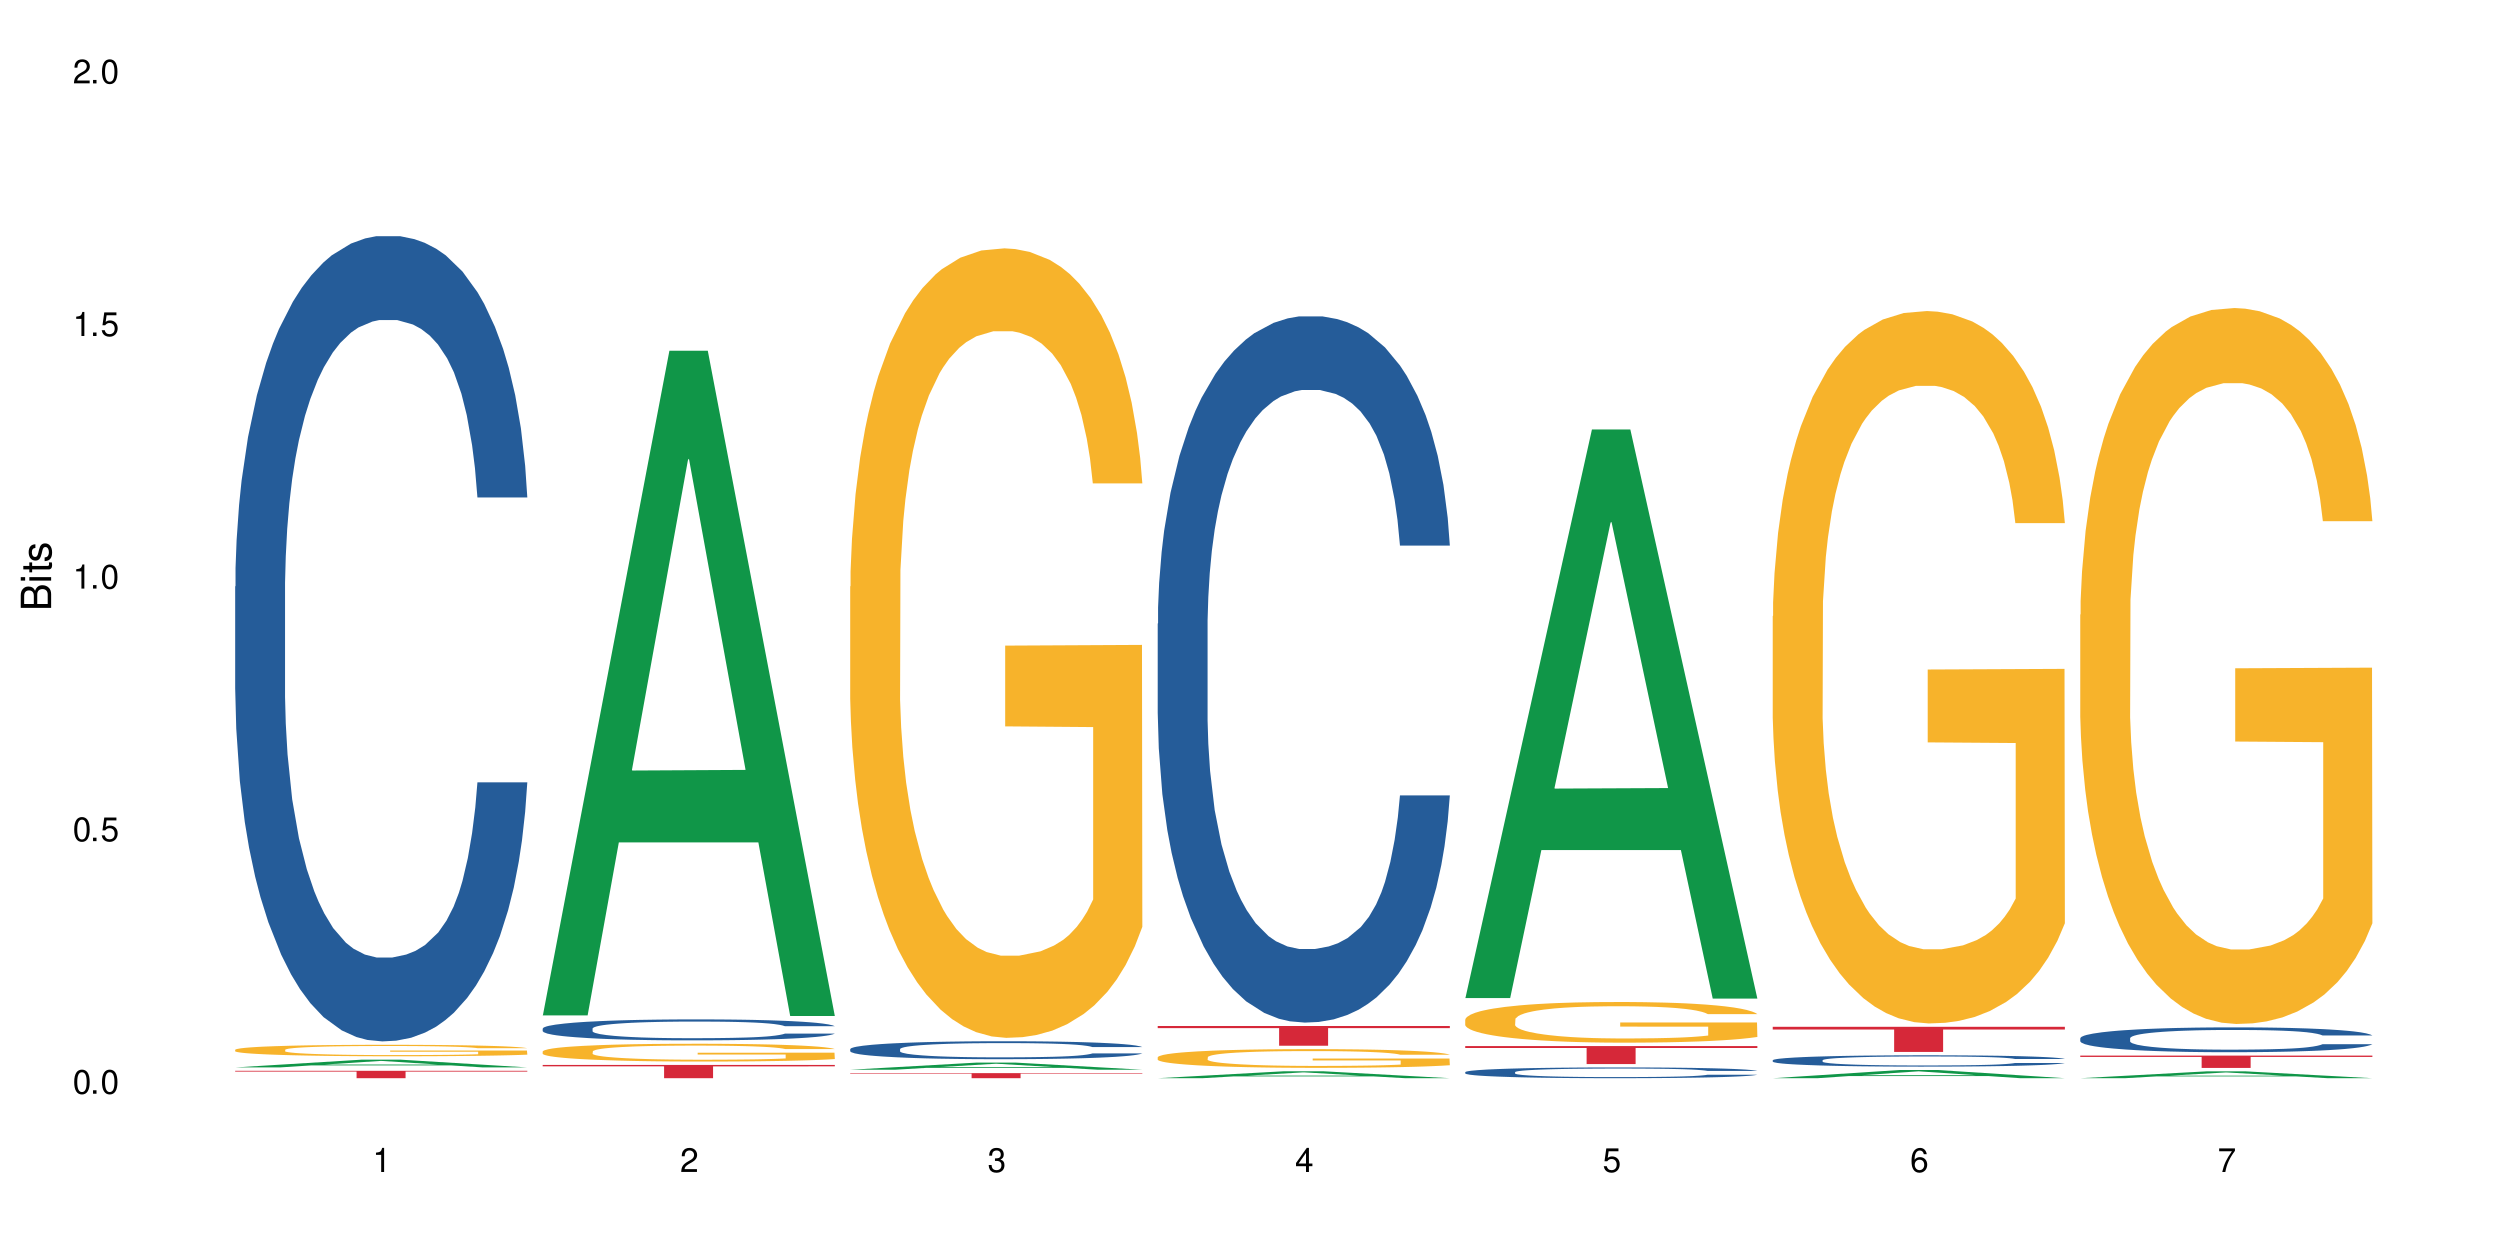
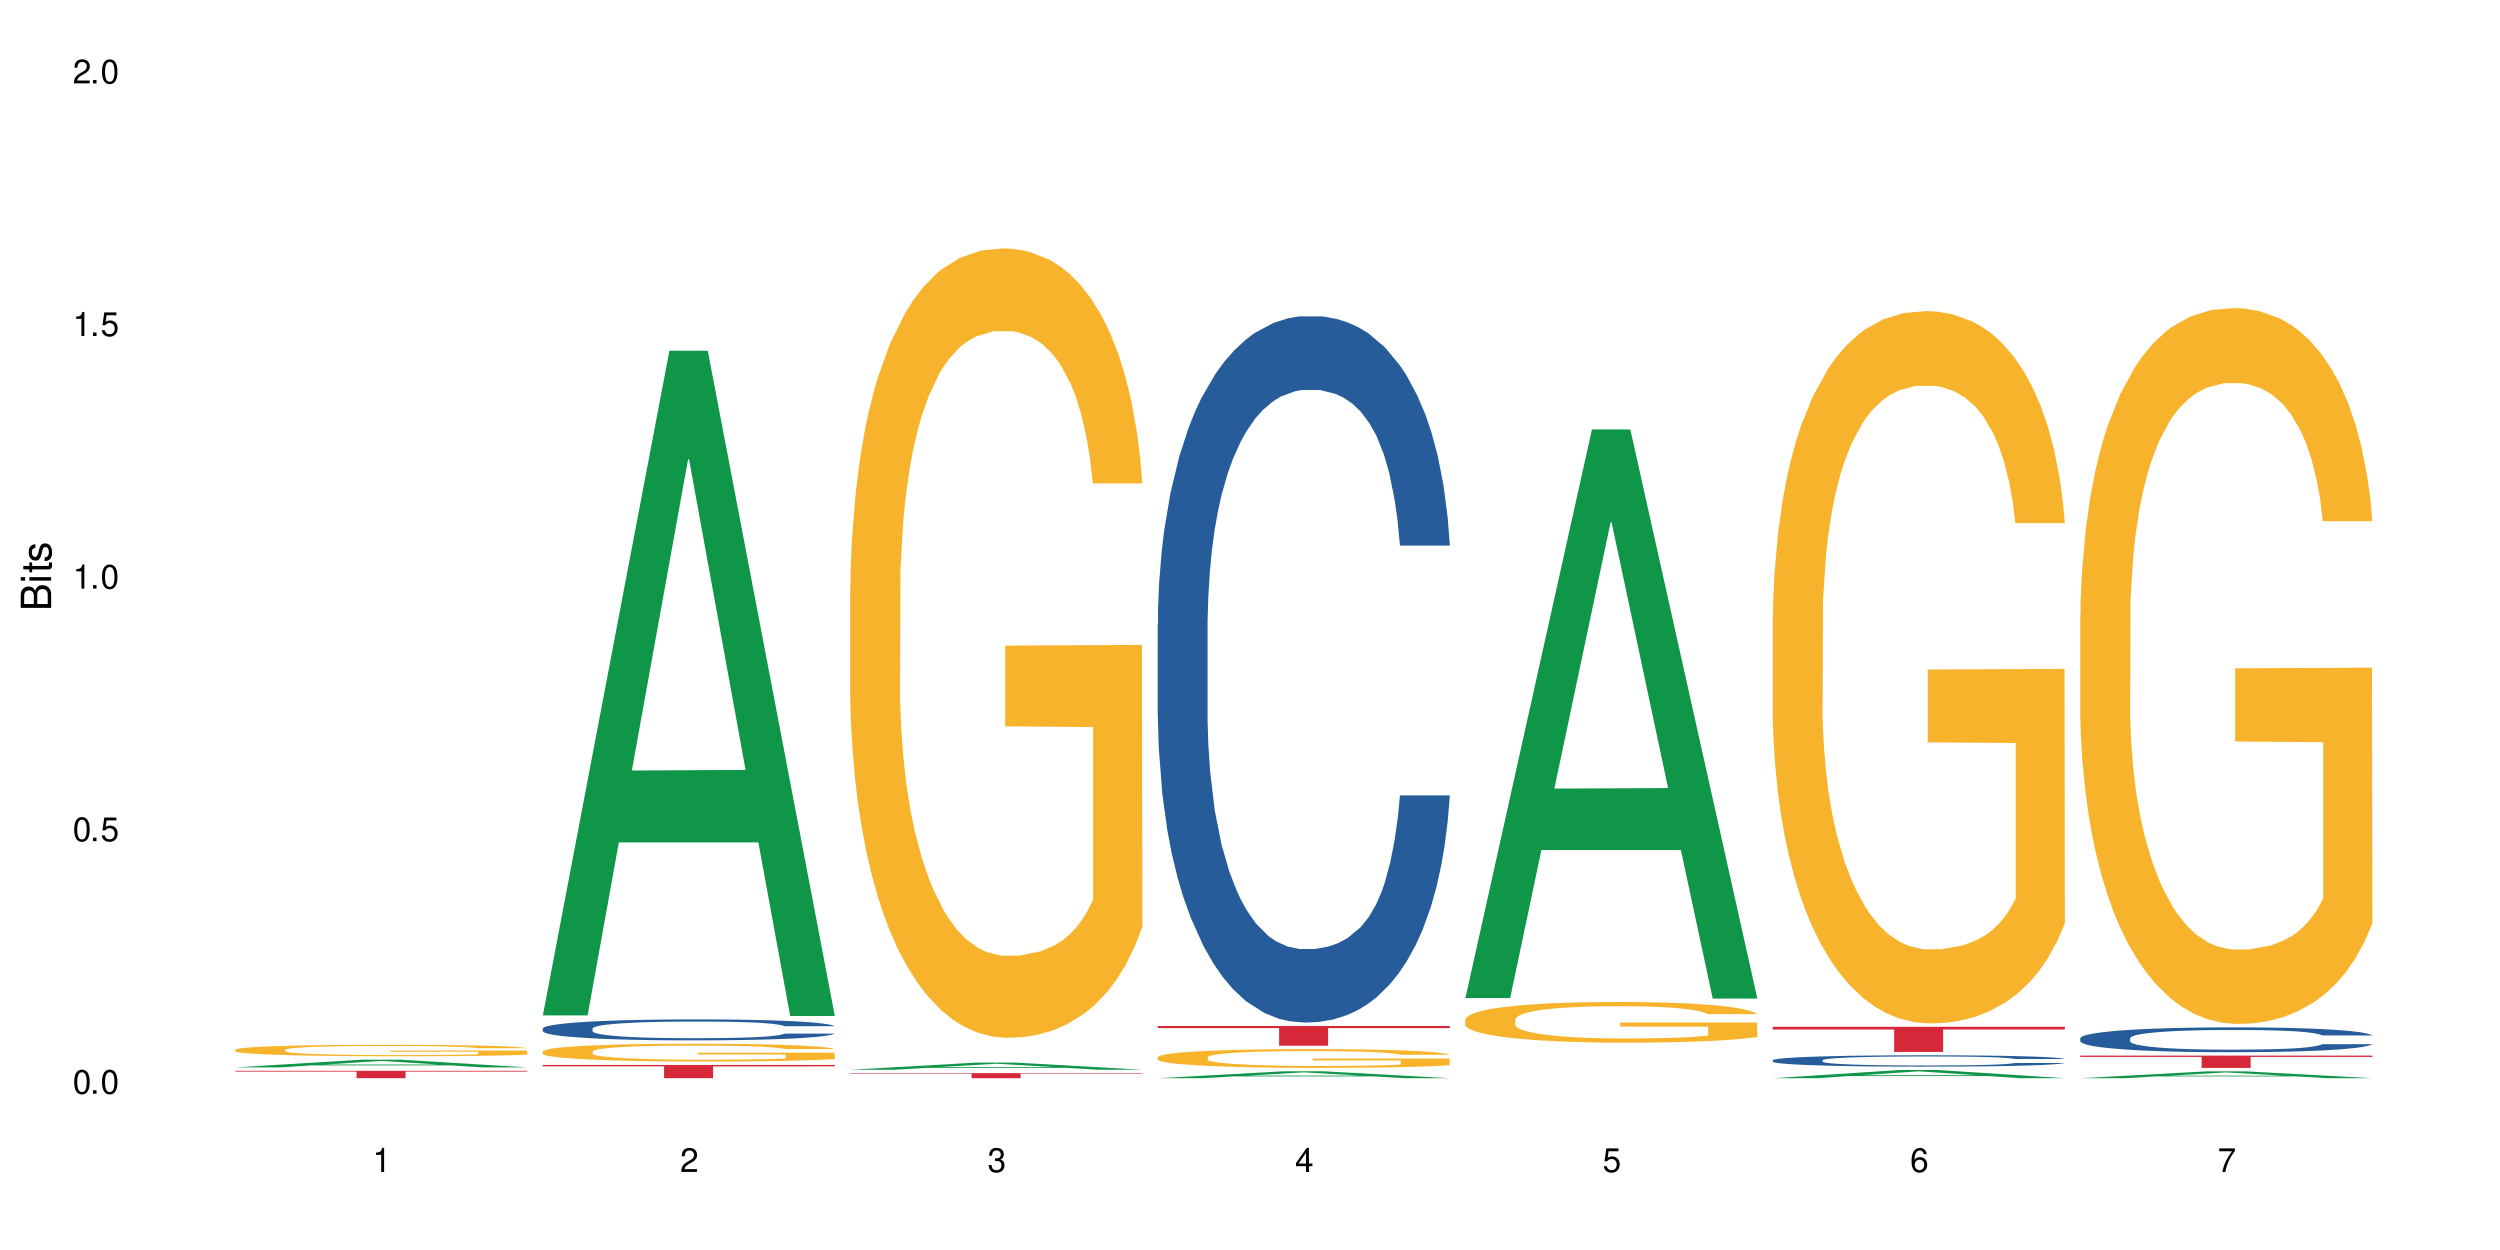
<svg xmlns="http://www.w3.org/2000/svg" xmlns:xlink="http://www.w3.org/1999/xlink" width="720" height="360" viewBox="0 0 720 360">
  <defs>
    <g>
      <g id="glyph-0-0">
</g>
      <g id="glyph-0-1">
        <path d="M 2.641 -6.938 C 2 -6.938 1.422 -6.656 1.078 -6.172 C 0.641 -5.562 0.406 -4.641 0.406 -3.359 C 0.406 -1.016 1.188 0.219 2.641 0.219 C 4.078 0.219 4.859 -1.016 4.859 -3.297 C 4.859 -4.641 4.656 -5.547 4.203 -6.172 C 3.844 -6.656 3.281 -6.938 2.641 -6.938 Z M 2.641 -6.188 C 3.547 -6.188 4 -5.25 4 -3.375 C 4 -1.406 3.562 -0.484 2.625 -0.484 C 1.734 -0.484 1.281 -1.438 1.281 -3.344 C 1.281 -5.25 1.734 -6.188 2.641 -6.188 Z M 2.641 -6.188 " />
      </g>
      <g id="glyph-0-2">
        <path d="M 1.828 -1 L 0.828 -1 L 0.828 0 L 1.828 0 Z M 1.828 -1 " />
      </g>
      <g id="glyph-0-3">
        <path d="M 4.562 -6.797 L 1.062 -6.797 L 0.547 -3.094 L 1.328 -3.094 C 1.719 -3.562 2.047 -3.734 2.578 -3.734 C 3.484 -3.734 4.062 -3.109 4.062 -2.094 C 4.062 -1.125 3.484 -0.531 2.578 -0.531 C 1.828 -0.531 1.375 -0.906 1.188 -1.672 L 0.328 -1.672 C 0.453 -1.109 0.547 -0.844 0.75 -0.594 C 1.125 -0.078 1.828 0.219 2.594 0.219 C 3.969 0.219 4.922 -0.781 4.922 -2.219 C 4.922 -3.562 4.031 -4.484 2.719 -4.484 C 2.25 -4.484 1.859 -4.359 1.469 -4.062 L 1.734 -5.969 L 4.562 -5.969 Z M 4.562 -6.797 " />
      </g>
      <g id="glyph-0-4">
        <path d="M 2.484 -4.938 L 2.484 0 L 3.328 0 L 3.328 -6.938 L 2.766 -6.938 C 2.469 -5.875 2.281 -5.734 0.984 -5.562 L 0.984 -4.938 Z M 2.484 -4.938 " />
      </g>
      <g id="glyph-0-5">
        <path d="M 4.859 -0.828 L 1.281 -0.828 C 1.359 -1.406 1.672 -1.781 2.5 -2.281 L 3.469 -2.828 C 4.406 -3.344 4.906 -4.062 4.906 -4.906 C 4.906 -5.484 4.672 -6.031 4.266 -6.406 C 3.859 -6.766 3.375 -6.938 2.719 -6.938 C 1.859 -6.938 1.219 -6.625 0.844 -6.031 C 0.609 -5.672 0.5 -5.234 0.484 -4.531 L 1.328 -4.531 C 1.359 -5.016 1.406 -5.281 1.531 -5.516 C 1.75 -5.938 2.188 -6.203 2.703 -6.203 C 3.469 -6.203 4.031 -5.641 4.031 -4.891 C 4.031 -4.344 3.719 -3.859 3.125 -3.516 L 2.234 -3 C 0.812 -2.172 0.406 -1.531 0.328 -0.016 L 4.859 -0.016 Z M 4.859 -0.828 " />
      </g>
      <g id="glyph-0-6">
        <path d="M 2.125 -3.188 L 2.578 -3.188 C 3.5 -3.188 3.984 -2.766 3.984 -1.922 C 3.984 -1.062 3.469 -0.531 2.594 -0.531 C 1.656 -0.531 1.203 -1 1.156 -2.016 L 0.312 -2.016 C 0.344 -1.453 0.438 -1.094 0.609 -0.781 C 0.953 -0.109 1.625 0.219 2.547 0.219 C 3.953 0.219 4.859 -0.625 4.859 -1.938 C 4.859 -2.828 4.516 -3.297 3.703 -3.594 C 4.344 -3.844 4.656 -4.328 4.656 -5.031 C 4.656 -6.219 3.875 -6.938 2.578 -6.938 C 1.203 -6.938 0.484 -6.172 0.453 -4.703 L 1.297 -4.703 C 1.312 -5.125 1.344 -5.359 1.453 -5.578 C 1.641 -5.969 2.062 -6.203 2.594 -6.203 C 3.344 -6.203 3.797 -5.75 3.797 -5 C 3.797 -4.516 3.609 -4.219 3.25 -4.047 C 3.016 -3.953 2.703 -3.922 2.125 -3.906 Z M 2.125 -3.188 " />
      </g>
      <g id="glyph-0-7">
        <path d="M 3.141 -1.672 L 3.141 0 L 3.984 0 L 3.984 -1.672 L 4.984 -1.672 L 4.984 -2.438 L 3.984 -2.438 L 3.984 -6.938 L 3.359 -6.938 L 0.266 -2.578 L 0.266 -1.672 Z M 3.141 -2.438 L 1 -2.438 L 3.141 -5.5 Z M 3.141 -2.438 " />
      </g>
      <g id="glyph-0-8">
        <path d="M 4.781 -5.125 C 4.609 -6.266 3.891 -6.938 2.844 -6.938 C 2.094 -6.938 1.422 -6.578 1.031 -5.953 C 0.594 -5.266 0.406 -4.422 0.406 -3.172 C 0.406 -2 0.578 -1.25 0.984 -0.641 C 1.359 -0.078 1.953 0.219 2.703 0.219 C 3.984 0.219 4.922 -0.75 4.922 -2.094 C 4.922 -3.375 4.062 -4.281 2.844 -4.281 C 2.172 -4.281 1.641 -4.031 1.281 -3.516 C 1.281 -5.234 1.828 -6.188 2.797 -6.188 C 3.391 -6.188 3.797 -5.797 3.938 -5.125 Z M 2.734 -3.531 C 3.547 -3.531 4.062 -2.953 4.062 -2.031 C 4.062 -1.156 3.484 -0.531 2.703 -0.531 C 1.922 -0.531 1.328 -1.188 1.328 -2.078 C 1.328 -2.938 1.906 -3.531 2.734 -3.531 Z M 2.734 -3.531 " />
      </g>
      <g id="glyph-0-9">
        <path d="M 4.984 -6.797 L 0.438 -6.797 L 0.438 -5.969 L 4.109 -5.969 C 2.5 -3.656 1.828 -2.234 1.328 0 L 2.219 0 C 2.594 -2.172 3.453 -4.047 4.984 -6.094 Z M 4.984 -6.797 " />
      </g>
      <g id="glyph-1-0">
</g>
      <g id="glyph-1-1">
        <path d="M 0 -0.953 L 0 -4.891 C 0 -5.719 -0.234 -6.344 -0.734 -6.797 C -1.188 -7.234 -1.812 -7.469 -2.5 -7.469 C -3.547 -7.469 -4.188 -7 -4.625 -5.875 C -4.984 -6.688 -5.625 -7.094 -6.531 -7.094 C -7.172 -7.094 -7.734 -6.859 -8.141 -6.391 C -8.562 -5.922 -8.75 -5.344 -8.75 -4.5 L -8.75 -0.953 Z M -4.984 -2.062 L -7.766 -2.062 L -7.766 -4.219 C -7.766 -4.844 -7.688 -5.203 -7.453 -5.5 C -7.219 -5.812 -6.859 -5.969 -6.375 -5.969 C -5.891 -5.969 -5.531 -5.812 -5.297 -5.5 C -5.062 -5.203 -4.984 -4.844 -4.984 -4.219 Z M -0.984 -2.062 L -4 -2.062 L -4 -4.781 C -4 -5.766 -3.438 -6.359 -2.484 -6.359 C -1.547 -6.359 -0.984 -5.766 -0.984 -4.781 Z M -0.984 -2.062 " />
      </g>
      <g id="glyph-1-2">
        <path d="M -6.281 -1.797 L -6.281 -0.797 L 0 -0.797 L 0 -1.797 Z M -8.75 -1.797 L -8.75 -0.797 L -7.484 -0.797 L -7.484 -1.797 Z M -8.75 -1.797 " />
      </g>
      <g id="glyph-1-3">
        <path d="M -6.281 -3.047 L -6.281 -2.016 L -8.016 -2.016 L -8.016 -1.016 L -6.281 -1.016 L -6.281 -0.172 L -5.469 -0.172 L -5.469 -1.016 L -0.719 -1.016 C -0.078 -1.016 0.281 -1.453 0.281 -2.234 C 0.281 -2.5 0.25 -2.719 0.188 -3.047 L -0.641 -3.047 C -0.609 -2.906 -0.594 -2.766 -0.594 -2.562 C -0.594 -2.141 -0.719 -2.016 -1.156 -2.016 L -5.469 -2.016 L -5.469 -3.047 Z M -6.281 -3.047 " />
      </g>
      <g id="glyph-1-4">
        <path d="M -4.531 -5.25 C -5.766 -5.25 -6.469 -4.422 -6.469 -2.969 C -6.469 -1.516 -5.719 -0.562 -4.547 -0.562 C -3.562 -0.562 -3.094 -1.062 -2.734 -2.562 L -2.516 -3.484 C -2.344 -4.188 -2.094 -4.469 -1.641 -4.469 C -1.047 -4.469 -0.641 -3.875 -0.641 -3 C -0.641 -2.453 -0.797 -2 -1.062 -1.75 C -1.25 -1.594 -1.422 -1.531 -1.875 -1.469 L -1.875 -0.406 C -0.422 -0.453 0.281 -1.266 0.281 -2.922 C 0.281 -4.5 -0.5 -5.516 -1.719 -5.516 C -2.656 -5.516 -3.172 -4.984 -3.469 -3.734 L -3.703 -2.766 C -3.891 -1.953 -4.156 -1.609 -4.594 -1.609 C -5.188 -1.609 -5.547 -2.125 -5.547 -2.938 C -5.547 -3.75 -5.203 -4.172 -4.531 -4.203 Z M -4.531 -5.25 " />
      </g>
    </g>
  </defs>
-   <rect x="-72" y="-36" width="864" height="432" fill="rgb(100%, 100%, 100%)" fill-opacity="1" />
  <path fill-rule="nonzero" fill="rgb(6.275%, 58.824%, 28.235%)" fill-opacity="1" d="M 67.73 307.414 L 67.82 307.41 L 104.227 305.18 L 115.281 305.18 L 151.867 307.414 L 139.012 307.414 L 129.844 306.832 L 89.664 306.832 L 80.676 307.414 L 67.73 307.414 L 93.527 306.59 L 126.156 306.59 L 109.887 305.547 L 109.707 305.543 L 109.527 305.551 L 93.438 306.59 L 93.527 306.59 Z M 67.73 307.414 " />
-   <path fill-rule="nonzero" fill="rgb(14.51%, 36.078%, 60%)" fill-opacity="1" d="M 67.73 168.926 L 67.832 168.715 L 67.832 163.625 L 68.141 155.57 L 68.859 145.395 L 69.578 138.398 L 71.426 125.895 L 73.988 113.812 L 76.656 104.484 L 78.605 98.973 L 80.352 94.734 L 84.352 86.891 L 86.918 82.863 L 89.688 79.258 L 93.074 75.656 L 95.535 73.535 L 101.078 70.145 L 105.18 68.66 L 108.363 68.023 L 115.238 68.023 L 119.34 68.871 L 122.316 69.93 L 125.598 71.625 L 128.371 73.535 L 133.191 78.199 L 137.5 84.133 L 139.449 87.523 L 142.527 94.098 L 144.891 100.457 L 146.531 105.969 L 148.379 113.812 L 150.02 123.348 L 151.25 134.16 L 151.867 143.277 L 137.5 143.277 L 136.785 134.797 L 135.961 128.227 L 134.422 119.535 L 132.883 113.387 L 130.73 107.238 L 128.781 103.211 L 126.113 99.184 L 123.754 96.641 L 121.289 94.734 L 118.93 93.461 L 114.414 92.188 L 109.184 92.188 L 107.234 92.613 L 103.23 94.309 L 101.078 95.793 L 98 98.762 L 95.844 101.516 L 93.281 105.754 L 91.535 109.359 L 89.379 114.871 L 87.84 119.746 L 86.098 126.742 L 85.07 132.039 L 84.148 137.977 L 83.328 144.973 L 82.711 152.391 L 82.301 160.234 L 82.094 167.863 L 82.094 200.723 L 82.301 208.352 L 82.812 217.258 L 84.148 230.188 L 86.098 241.422 L 88.355 250.324 L 90.508 256.684 L 91.742 259.652 L 93.383 263.043 L 95.945 267.281 L 99.641 271.523 L 101.797 273.219 L 105.078 274.914 L 108.465 275.762 L 112.98 275.762 L 116.98 274.914 L 119.648 273.855 L 122.418 272.16 L 126.215 268.555 L 128.574 265.164 L 130.629 261.137 L 132.168 257.109 L 133.191 253.715 L 134.73 247.145 L 135.961 239.938 L 136.887 232.52 L 137.5 225.312 L 151.867 225.312 L 151.25 233.789 L 150.328 242.059 L 149.402 248.203 L 147.969 255.625 L 146.324 262.195 L 143.965 269.613 L 142.016 274.488 L 139.449 279.789 L 137.09 283.816 L 134.527 287.422 L 130.73 291.66 L 128.266 293.781 L 125.598 295.688 L 122.418 297.383 L 118.418 298.867 L 114.109 299.715 L 110.105 299.926 L 105.797 299.504 L 102.617 298.656 L 98.41 296.746 L 93.176 292.934 L 89.379 288.906 L 86.406 284.875 L 83.84 280.637 L 80.969 274.914 L 77.273 265.586 L 75.016 258.379 L 73.477 252.445 L 71.734 244.176 L 70.5 236.758 L 69.066 224.887 L 68.039 209.836 L 67.73 198.18 Z M 67.73 168.926 " />
  <path fill-rule="nonzero" fill="rgb(96.863%, 70.196%, 16.863%)" fill-opacity="1" d="M 67.73 302.316 L 67.832 302.312 L 67.832 302.254 L 68.242 302.117 L 69.27 301.93 L 70.605 301.777 L 72.039 301.656 L 72.965 301.594 L 74.504 301.5 L 75.836 301.434 L 79.223 301.301 L 83.531 301.172 L 85.891 301.117 L 88.559 301.066 L 92.355 301.012 L 94.102 300.988 L 99.438 300.941 L 105.488 300.91 L 112.16 300.902 L 115.238 300.902 L 119.441 300.918 L 125.188 300.949 L 128.473 300.98 L 131.039 301.012 L 133.707 301.051 L 136.988 301.109 L 140.066 301.184 L 142.527 301.254 L 144.992 301.344 L 147.043 301.441 L 148.789 301.547 L 150.328 301.676 L 151.25 301.781 L 151.867 301.887 L 137.605 301.887 L 136.785 301.781 L 135.859 301.699 L 134.32 301.598 L 132.781 301.527 L 131.242 301.469 L 128.371 301.391 L 125.906 301.344 L 122.828 301.301 L 119.855 301.273 L 116.469 301.254 L 114.414 301.25 L 108.977 301.25 L 104.055 301.27 L 101.18 301.293 L 99.129 301.316 L 96.254 301.363 L 94.512 301.398 L 93.484 301.422 L 90.406 301.516 L 88.355 301.602 L 87.227 301.66 L 85.789 301.75 L 84.762 301.832 L 83.633 301.953 L 83.02 302.043 L 82.199 302.246 L 82.094 302.789 L 82.402 302.906 L 83.02 303.027 L 83.84 303.137 L 85.07 303.254 L 86.301 303.34 L 88.457 303.457 L 90.305 303.535 L 91.742 303.586 L 94.512 303.668 L 95.641 303.695 L 98.309 303.75 L 101.078 303.793 L 104.465 303.828 L 107.027 303.848 L 111.133 303.863 L 116.363 303.863 L 122.52 303.844 L 126.422 303.82 L 129.09 303.797 L 130.832 303.773 L 132.988 303.742 L 134.527 303.711 L 135.961 303.68 L 137.707 303.625 L 137.707 302.906 L 112.363 302.902 L 112.363 302.562 L 151.762 302.562 L 151.867 303.742 L 149.711 303.824 L 147.043 303.902 L 144.48 303.961 L 141.812 304.012 L 138.016 304.07 L 134.938 304.105 L 130.215 304.148 L 125.906 304.176 L 121.395 304.195 L 117.391 304.203 L 112.672 304.207 L 108.465 304.199 L 103.949 304.184 L 100.359 304.156 L 97.074 304.129 L 93.793 304.09 L 89.688 304.023 L 87.02 303.973 L 84.25 303.91 L 81.48 303.836 L 79.016 303.754 L 77.375 303.691 L 75.734 303.617 L 73.988 303.527 L 72.348 303.426 L 71.117 303.332 L 69.988 303.227 L 69.168 303.125 L 68.348 302.988 L 67.938 302.883 L 67.73 302.789 Z M 67.73 302.316 " />
  <path fill-rule="nonzero" fill="rgb(83.922%, 15.686%, 22.353%)" fill-opacity="1" d="M 67.73 308.391 L 151.867 308.391 L 151.867 308.617 L 116.801 308.621 L 116.801 310.523 L 102.695 310.523 L 102.695 308.621 L 102.488 308.617 L 67.73 308.617 Z M 67.73 308.391 " />
  <path fill-rule="nonzero" fill="rgb(6.275%, 58.824%, 28.235%)" fill-opacity="1" d="M 156.293 292.434 L 156.383 292.254 L 192.789 101.016 L 203.844 101.016 L 240.43 292.613 L 227.574 292.613 L 218.406 242.602 L 178.227 242.602 L 169.238 292.434 L 156.293 292.434 L 182.094 221.91 L 214.723 221.73 L 198.453 132.32 L 198.273 132.141 L 198.094 132.68 L 182.004 221.73 L 182.094 221.91 Z M 156.293 292.434 " />
  <path fill-rule="nonzero" fill="rgb(14.51%, 36.078%, 60%)" fill-opacity="1" d="M 156.293 296.215 L 156.398 296.211 L 156.398 296.078 L 156.703 295.867 L 157.422 295.602 L 158.141 295.422 L 159.988 295.094 L 162.555 294.781 L 165.223 294.535 L 167.172 294.395 L 168.914 294.281 L 172.918 294.078 L 175.48 293.973 L 178.25 293.879 L 181.637 293.785 L 184.102 293.73 L 189.641 293.645 L 193.746 293.605 L 196.926 293.586 L 203.801 293.586 L 207.902 293.609 L 210.879 293.637 L 214.164 293.68 L 216.934 293.73 L 221.754 293.852 L 226.066 294.008 L 228.016 294.094 L 231.094 294.266 L 233.453 294.434 L 235.094 294.574 L 236.941 294.781 L 238.582 295.027 L 239.812 295.309 L 240.43 295.547 L 226.066 295.547 L 225.348 295.328 L 224.527 295.156 L 222.988 294.93 L 221.449 294.77 L 219.293 294.609 L 217.344 294.504 L 214.676 294.398 L 212.316 294.332 L 209.855 294.281 L 207.492 294.25 L 202.98 294.219 L 197.746 294.219 L 195.797 294.227 L 191.797 294.273 L 189.641 294.312 L 186.562 294.387 L 184.406 294.461 L 181.844 294.57 L 180.098 294.664 L 177.945 294.809 L 176.406 294.934 L 174.66 295.117 L 173.633 295.254 L 172.711 295.41 L 171.891 295.59 L 171.273 295.785 L 170.863 295.988 L 170.66 296.188 L 170.66 297.043 L 170.863 297.242 L 171.379 297.473 L 172.711 297.809 L 174.66 298.102 L 176.918 298.336 L 179.074 298.5 L 180.305 298.578 L 181.945 298.664 L 184.512 298.777 L 188.203 298.887 L 190.359 298.93 L 193.641 298.977 L 197.027 298.996 L 201.543 298.996 L 205.543 298.977 L 208.211 298.945 L 210.98 298.902 L 214.777 298.809 L 217.137 298.723 L 219.191 298.617 L 220.73 298.512 L 221.754 298.422 L 223.293 298.25 L 224.527 298.062 L 225.449 297.871 L 226.066 297.684 L 240.43 297.684 L 239.812 297.902 L 238.891 298.121 L 237.969 298.277 L 236.531 298.473 L 234.891 298.645 L 232.527 298.836 L 230.578 298.965 L 228.016 299.102 L 225.656 299.207 L 223.09 299.301 L 219.293 299.41 L 216.832 299.465 L 214.164 299.516 L 210.98 299.559 L 206.98 299.598 L 202.672 299.621 L 198.668 299.625 L 194.359 299.613 L 191.18 299.594 L 186.973 299.543 L 181.738 299.445 L 177.945 299.34 L 174.969 299.234 L 172.402 299.125 L 169.531 298.977 L 165.836 298.73 L 163.578 298.543 L 162.039 298.391 L 160.297 298.176 L 159.066 297.98 L 157.629 297.672 L 156.602 297.281 L 156.293 296.977 Z M 156.293 296.215 " />
  <path fill-rule="nonzero" fill="rgb(96.863%, 70.196%, 16.863%)" fill-opacity="1" d="M 156.293 302.797 L 156.398 302.793 L 156.398 302.699 L 156.809 302.488 L 157.832 302.199 L 159.168 301.957 L 160.605 301.77 L 161.527 301.672 L 163.066 301.531 L 164.398 301.43 L 167.785 301.219 L 172.094 301.023 L 174.457 300.938 L 177.121 300.859 L 180.918 300.77 L 182.664 300.734 L 188 300.66 L 194.051 300.613 L 200.723 300.602 L 203.801 300.605 L 208.008 300.625 L 213.754 300.676 L 217.035 300.723 L 219.602 300.77 L 222.27 300.828 L 225.551 300.922 L 228.629 301.035 L 231.094 301.148 L 233.555 301.289 L 235.605 301.438 L 237.352 301.602 L 238.891 301.801 L 239.812 301.965 L 240.43 302.129 L 226.168 302.129 L 225.348 301.965 L 224.422 301.836 L 222.883 301.684 L 221.344 301.57 L 219.805 301.48 L 216.934 301.359 L 214.473 301.285 L 211.395 301.219 L 208.418 301.176 L 205.031 301.148 L 202.98 301.141 L 197.543 301.141 L 192.617 301.172 L 189.742 301.207 L 187.691 301.246 L 184.816 301.316 L 183.074 301.371 L 182.047 301.41 L 178.969 301.555 L 176.918 301.688 L 175.789 301.777 L 174.352 301.918 L 173.328 302.043 L 172.199 302.23 L 171.582 302.371 L 170.762 302.688 L 170.66 303.531 L 170.965 303.711 L 171.582 303.902 L 172.402 304.07 L 173.633 304.25 L 174.867 304.387 L 177.02 304.566 L 178.867 304.691 L 180.305 304.77 L 183.074 304.895 L 184.203 304.938 L 186.871 305.023 L 189.641 305.086 L 193.027 305.145 L 195.59 305.172 L 199.695 305.195 L 204.93 305.195 L 211.086 305.168 L 214.984 305.129 L 217.652 305.094 L 219.395 305.059 L 221.551 305.008 L 223.09 304.961 L 224.527 304.91 L 226.27 304.832 L 226.27 303.711 L 200.926 303.707 L 200.926 303.18 L 240.328 303.176 L 240.43 305.008 L 238.273 305.133 L 235.605 305.258 L 233.043 305.352 L 230.375 305.43 L 226.578 305.52 L 223.5 305.574 L 218.781 305.641 L 214.473 305.684 L 209.957 305.711 L 205.953 305.727 L 201.234 305.73 L 197.027 305.719 L 192.512 305.691 L 188.922 305.656 L 185.641 305.609 L 182.355 305.547 L 178.25 305.449 L 175.582 305.367 L 172.812 305.27 L 170.043 305.152 L 167.582 305.027 L 165.938 304.93 L 164.297 304.816 L 162.555 304.676 L 160.91 304.516 L 159.68 304.371 L 158.551 304.207 L 157.73 304.051 L 156.91 303.84 L 156.5 303.672 L 156.293 303.527 Z M 156.293 302.797 " />
  <path fill-rule="nonzero" fill="rgb(83.922%, 15.686%, 22.353%)" fill-opacity="1" d="M 156.293 306.703 L 240.43 306.703 L 240.43 307.113 L 205.363 307.117 L 205.363 310.523 L 191.258 310.523 L 191.258 307.121 L 191.051 307.113 L 156.293 307.113 Z M 156.293 306.703 " />
  <path fill-rule="nonzero" fill="rgb(6.275%, 58.824%, 28.235%)" fill-opacity="1" d="M 244.859 308.082 L 244.949 308.078 L 281.352 306.023 L 292.41 306.023 L 328.992 308.082 L 316.141 308.082 L 306.969 307.547 L 266.789 307.547 L 257.801 308.082 L 244.859 308.082 L 270.656 307.324 L 303.285 307.32 L 287.016 306.359 L 286.836 306.359 L 286.656 306.363 L 270.566 307.32 L 270.656 307.324 Z M 244.859 308.082 " />
-   <path fill-rule="nonzero" fill="rgb(14.51%, 36.078%, 60%)" fill-opacity="1" d="M 244.859 302.129 L 244.961 302.125 L 244.961 302.012 L 245.27 301.832 L 245.988 301.605 L 246.703 301.449 L 248.551 301.168 L 251.117 300.898 L 253.785 300.691 L 255.734 300.57 L 257.477 300.477 L 261.48 300.301 L 264.043 300.211 L 266.816 300.129 L 270.199 300.051 L 272.664 300.004 L 278.203 299.926 L 282.309 299.895 L 285.488 299.879 L 292.363 299.879 L 296.469 299.898 L 299.441 299.922 L 302.727 299.961 L 305.496 300.004 L 310.32 300.105 L 314.629 300.238 L 316.578 300.312 L 319.656 300.461 L 322.016 300.602 L 323.656 300.727 L 325.504 300.898 L 327.145 301.113 L 328.379 301.355 L 328.992 301.559 L 314.629 301.559 L 313.91 301.367 L 313.09 301.223 L 311.551 301.027 L 310.012 300.891 L 307.855 300.754 L 305.906 300.664 L 303.238 300.574 L 300.879 300.52 L 298.418 300.477 L 296.059 300.445 L 291.543 300.418 L 286.309 300.418 L 284.359 300.43 L 280.359 300.465 L 278.203 300.5 L 275.125 300.566 L 272.973 300.625 L 270.406 300.723 L 268.66 300.801 L 266.508 300.926 L 264.969 301.031 L 263.223 301.188 L 262.199 301.309 L 261.273 301.438 L 260.453 301.594 L 259.84 301.762 L 259.426 301.934 L 259.223 302.105 L 259.223 302.836 L 259.426 303.008 L 259.941 303.207 L 261.273 303.496 L 263.223 303.746 L 265.48 303.941 L 267.637 304.086 L 268.867 304.152 L 270.508 304.227 L 273.074 304.32 L 276.77 304.414 L 278.922 304.453 L 282.207 304.492 L 285.59 304.512 L 290.105 304.512 L 294.109 304.492 L 296.773 304.469 L 299.547 304.43 L 303.344 304.348 L 305.703 304.273 L 307.754 304.184 L 309.293 304.094 L 310.32 304.02 L 311.859 303.871 L 313.09 303.711 L 314.012 303.547 L 314.629 303.387 L 328.992 303.387 L 328.379 303.574 L 327.453 303.758 L 326.531 303.895 L 325.094 304.062 L 323.453 304.207 L 321.094 304.375 L 319.145 304.48 L 316.578 304.602 L 314.219 304.691 L 311.652 304.77 L 307.855 304.863 L 305.395 304.91 L 302.727 304.953 L 299.547 304.992 L 295.543 305.023 L 291.234 305.043 L 287.234 305.047 L 282.926 305.039 L 279.742 305.02 L 275.535 304.977 L 270.305 304.895 L 266.508 304.805 L 263.531 304.715 L 260.965 304.617 L 258.094 304.492 L 254.398 304.285 L 252.145 304.121 L 250.605 303.992 L 248.859 303.805 L 247.629 303.641 L 246.191 303.375 L 245.164 303.039 L 244.859 302.781 Z M 244.859 302.129 " />
  <path fill-rule="nonzero" fill="rgb(96.863%, 70.196%, 16.863%)" fill-opacity="1" d="M 244.859 168.91 L 244.961 168.703 L 244.961 164.551 L 245.371 155.203 L 246.398 142.328 L 247.73 131.738 L 249.168 123.434 L 250.09 119.07 L 251.629 112.844 L 252.965 108.273 L 256.348 98.93 L 260.66 90.207 L 263.02 86.469 L 265.688 82.938 L 269.484 78.992 L 271.227 77.539 L 276.562 74.219 L 282.617 72.141 L 289.285 71.52 L 292.363 71.727 L 296.57 72.555 L 302.316 74.84 L 305.598 76.918 L 308.164 78.992 L 310.832 81.691 L 314.117 85.848 L 317.195 90.832 L 319.656 95.812 L 322.117 102.043 L 324.172 108.688 L 325.914 115.957 L 327.453 124.68 L 328.379 131.945 L 328.992 139.215 L 314.73 139.215 L 313.91 131.945 L 312.988 126.34 L 311.449 119.488 L 309.91 114.504 L 308.371 110.559 L 305.496 105.16 L 303.035 101.836 L 299.957 98.93 L 296.98 97.059 L 293.594 95.812 L 291.543 95.398 L 286.105 95.398 L 281.18 96.852 L 278.309 98.516 L 276.254 100.176 L 273.383 103.289 L 271.637 105.781 L 270.613 107.441 L 267.535 113.879 L 265.48 119.695 L 264.352 123.641 L 262.918 129.871 L 261.891 135.477 L 260.762 143.785 L 260.145 150.012 L 259.324 164.133 L 259.223 201.512 L 259.531 209.402 L 260.145 217.918 L 260.965 225.395 L 262.199 233.285 L 263.43 239.309 L 265.582 247.406 L 267.43 252.805 L 268.867 256.336 L 271.637 261.941 L 272.766 263.812 L 275.434 267.551 L 278.203 270.457 L 281.59 272.949 L 284.156 274.195 L 288.258 275.234 L 293.492 275.234 L 299.648 273.988 L 303.547 272.324 L 306.215 270.664 L 307.961 269.211 L 310.113 266.926 L 311.652 264.848 L 313.09 262.566 L 314.832 259.035 L 314.832 209.402 L 289.492 209.195 L 289.492 185.938 L 328.891 185.73 L 328.992 266.926 L 326.84 272.531 L 324.172 277.934 L 321.605 282.086 L 318.938 285.617 L 315.141 289.562 L 312.062 292.055 L 307.344 294.961 L 303.035 296.828 L 298.52 298.074 L 294.52 298.699 L 289.797 298.906 L 285.59 298.492 L 281.078 297.246 L 277.484 295.582 L 274.203 293.508 L 270.918 290.809 L 266.816 286.445 L 264.148 282.914 L 261.379 278.555 L 258.605 273.363 L 256.145 267.758 L 254.504 263.395 L 252.859 258.41 L 251.117 252.184 L 249.477 245.121 L 248.242 238.684 L 247.113 231.418 L 246.293 224.562 L 245.473 215.219 L 245.062 207.742 L 244.859 201.305 Z M 244.859 168.91 " />
  <path fill-rule="nonzero" fill="rgb(83.922%, 15.686%, 22.353%)" fill-opacity="1" d="M 244.859 309.059 L 328.992 309.059 L 328.992 309.215 L 293.93 309.215 L 293.93 310.523 L 279.82 310.523 L 279.82 309.219 L 279.617 309.215 L 244.859 309.215 Z M 244.859 309.059 " />
  <path fill-rule="nonzero" fill="rgb(6.275%, 58.824%, 28.235%)" fill-opacity="1" d="M 333.422 310.52 L 333.512 310.52 L 369.914 308.516 L 380.973 308.516 L 417.555 310.523 L 404.703 310.523 L 395.535 310 L 355.355 310 L 346.363 310.52 L 333.422 310.52 L 359.219 309.781 L 391.848 309.781 L 375.578 308.844 L 375.398 308.844 L 375.219 308.848 L 359.129 309.781 L 359.219 309.781 Z M 333.422 310.52 " />
  <path fill-rule="nonzero" fill="rgb(14.51%, 36.078%, 60%)" fill-opacity="1" d="M 333.422 179.621 L 333.523 179.434 L 333.523 174.973 L 333.832 167.91 L 334.551 158.984 L 335.27 152.852 L 337.113 141.883 L 339.68 131.285 L 342.348 123.105 L 344.297 118.273 L 346.043 114.555 L 350.043 107.676 L 352.609 104.145 L 355.379 100.984 L 358.766 97.824 L 361.227 95.965 L 366.766 92.988 L 370.871 91.688 L 374.051 91.129 L 380.926 91.129 L 385.031 91.875 L 388.008 92.805 L 391.289 94.289 L 394.059 95.965 L 398.883 100.055 L 403.191 105.258 L 405.141 108.234 L 408.219 113.996 L 410.578 119.574 L 412.223 124.406 L 414.066 131.285 L 415.711 139.652 L 416.941 149.133 L 417.555 157.125 L 403.191 157.125 L 402.473 149.691 L 401.652 143.926 L 400.113 136.305 L 398.574 130.914 L 396.422 125.523 L 394.469 121.988 L 391.805 118.457 L 389.441 116.227 L 386.98 114.555 L 384.621 113.438 L 380.105 112.324 L 374.875 112.324 L 372.922 112.695 L 368.922 114.184 L 366.766 115.484 L 363.688 118.086 L 361.535 120.504 L 358.969 124.223 L 357.227 127.383 L 355.07 132.215 L 353.531 136.492 L 351.789 142.625 L 350.762 147.273 L 349.836 152.477 L 349.016 158.613 L 348.402 165.121 L 347.992 172 L 347.785 178.691 L 347.785 207.504 L 347.992 214.199 L 348.504 222.008 L 349.836 233.348 L 351.789 243.199 L 354.043 251.008 L 356.199 256.586 L 357.43 259.188 L 359.07 262.16 L 361.637 265.879 L 365.332 269.598 L 367.484 271.086 L 370.77 272.574 L 374.156 273.316 L 378.668 273.316 L 382.672 272.574 L 385.34 271.645 L 388.109 270.156 L 391.906 266.996 L 394.266 264.02 L 396.316 260.488 L 397.855 256.957 L 398.883 253.98 L 400.422 248.219 L 401.652 241.898 L 402.578 235.391 L 403.191 229.07 L 417.555 229.07 L 416.941 236.508 L 416.016 243.758 L 415.094 249.148 L 413.656 255.656 L 412.016 261.418 L 409.656 267.926 L 407.707 272.199 L 405.141 276.848 L 402.781 280.379 L 400.215 283.539 L 396.422 287.258 L 393.957 289.117 L 391.289 290.789 L 388.109 292.277 L 384.109 293.578 L 379.797 294.324 L 375.797 294.508 L 371.488 294.137 L 368.305 293.395 L 364.102 291.719 L 358.867 288.375 L 355.07 284.844 L 352.094 281.309 L 349.531 277.59 L 346.656 272.574 L 342.965 264.391 L 340.707 258.07 L 339.168 252.867 L 337.422 245.617 L 336.191 239.109 L 334.754 228.699 L 333.73 215.5 L 333.422 205.273 Z M 333.422 179.621 " />
  <path fill-rule="nonzero" fill="rgb(96.863%, 70.196%, 16.863%)" fill-opacity="1" d="M 333.422 304.461 L 333.523 304.453 L 333.523 304.355 L 333.934 304.137 L 334.961 303.828 L 336.293 303.578 L 337.73 303.383 L 338.652 303.277 L 340.191 303.129 L 341.527 303.023 L 344.914 302.801 L 349.223 302.594 L 351.582 302.504 L 354.25 302.422 L 358.047 302.328 L 359.789 302.293 L 365.125 302.215 L 371.18 302.164 L 377.848 302.152 L 380.926 302.156 L 385.133 302.176 L 390.879 302.23 L 394.164 302.277 L 396.727 302.328 L 399.395 302.391 L 402.68 302.492 L 405.758 302.609 L 408.219 302.727 L 410.684 302.875 L 412.734 303.031 L 414.477 303.203 L 416.016 303.41 L 416.941 303.582 L 417.555 303.758 L 403.293 303.758 L 402.473 303.582 L 401.551 303.449 L 400.012 303.289 L 398.473 303.172 L 396.934 303.078 L 394.059 302.949 L 391.598 302.871 L 388.52 302.801 L 385.543 302.758 L 382.156 302.727 L 380.105 302.719 L 374.668 302.719 L 369.742 302.75 L 366.871 302.789 L 364.816 302.832 L 361.945 302.902 L 360.199 302.965 L 359.176 303.004 L 356.098 303.156 L 354.043 303.293 L 352.914 303.387 L 351.48 303.535 L 350.453 303.668 L 349.324 303.863 L 348.711 304.012 L 347.887 304.348 L 347.785 305.234 L 348.094 305.422 L 348.711 305.621 L 349.531 305.801 L 350.762 305.984 L 351.992 306.129 L 354.148 306.32 L 355.992 306.449 L 357.43 306.531 L 360.199 306.664 L 361.328 306.711 L 363.996 306.797 L 366.766 306.867 L 370.152 306.926 L 372.719 306.957 L 376.824 306.98 L 382.055 306.98 L 388.211 306.953 L 392.109 306.91 L 394.777 306.871 L 396.523 306.84 L 398.676 306.785 L 400.215 306.734 L 401.652 306.68 L 403.398 306.598 L 403.398 305.422 L 378.055 305.414 L 378.055 304.863 L 417.453 304.859 L 417.555 306.785 L 415.402 306.918 L 412.734 307.043 L 410.168 307.145 L 407.5 307.227 L 403.703 307.32 L 400.625 307.379 L 395.906 307.449 L 391.598 307.492 L 387.082 307.523 L 383.082 307.535 L 378.363 307.543 L 374.156 307.531 L 369.641 307.504 L 366.051 307.465 L 362.766 307.414 L 359.484 307.352 L 355.379 307.246 L 352.711 307.164 L 349.941 307.059 L 347.172 306.938 L 344.707 306.805 L 343.066 306.699 L 341.426 306.582 L 339.68 306.434 L 338.039 306.266 L 336.809 306.113 L 335.68 305.941 L 334.859 305.781 L 334.035 305.559 L 333.625 305.379 L 333.422 305.227 Z M 333.422 304.461 " />
  <path fill-rule="nonzero" fill="rgb(83.922%, 15.686%, 22.353%)" fill-opacity="1" d="M 333.422 295.484 L 417.555 295.484 L 417.555 296.094 L 382.492 296.098 L 382.492 301.176 L 368.383 301.176 L 368.383 296.102 L 368.18 296.094 L 333.422 296.094 Z M 333.422 295.484 " />
  <path fill-rule="nonzero" fill="rgb(6.275%, 58.824%, 28.235%)" fill-opacity="1" d="M 421.984 287.449 L 422.074 287.297 L 458.48 123.68 L 469.535 123.68 L 506.121 287.602 L 493.266 287.602 L 484.098 244.812 L 443.918 244.812 L 434.93 287.449 L 421.984 287.449 L 447.781 227.113 L 480.41 226.961 L 464.141 150.461 L 463.961 150.309 L 463.781 150.77 L 447.691 226.961 L 447.781 227.113 Z M 421.984 287.449 " />
-   <path fill-rule="nonzero" fill="rgb(14.51%, 36.078%, 60%)" fill-opacity="1" d="M 421.984 308.77 L 422.086 308.766 L 422.086 308.699 L 422.395 308.59 L 423.113 308.457 L 423.832 308.363 L 425.68 308.195 L 428.242 308.031 L 430.91 307.91 L 432.859 307.836 L 434.605 307.777 L 438.605 307.672 L 441.172 307.617 L 443.941 307.57 L 447.328 307.523 L 449.789 307.496 L 455.332 307.449 L 459.434 307.43 L 462.617 307.422 L 469.488 307.422 L 473.594 307.434 L 476.57 307.445 L 479.852 307.469 L 482.625 307.496 L 487.445 307.555 L 491.754 307.637 L 493.703 307.68 L 496.781 307.77 L 499.145 307.855 L 500.785 307.93 L 502.633 308.031 L 504.273 308.16 L 505.504 308.305 L 506.121 308.426 L 491.754 308.426 L 491.035 308.312 L 490.215 308.227 L 488.676 308.109 L 487.137 308.027 L 484.984 307.945 L 483.035 307.891 L 480.367 307.836 L 478.008 307.805 L 475.543 307.777 L 473.184 307.762 L 468.668 307.742 L 463.438 307.742 L 461.488 307.75 L 457.484 307.773 L 455.332 307.793 L 452.254 307.832 L 450.098 307.867 L 447.531 307.926 L 445.789 307.973 L 443.633 308.047 L 442.094 308.113 L 440.352 308.207 L 439.324 308.277 L 438.402 308.355 L 437.582 308.449 L 436.965 308.551 L 436.555 308.652 L 436.348 308.758 L 436.348 309.195 L 436.555 309.297 L 437.066 309.418 L 438.402 309.59 L 440.352 309.738 L 442.609 309.859 L 444.762 309.945 L 445.992 309.984 L 447.637 310.027 L 450.199 310.086 L 453.895 310.141 L 456.051 310.164 L 459.332 310.188 L 462.719 310.199 L 467.234 310.199 L 471.234 310.188 L 473.902 310.172 L 476.672 310.152 L 480.469 310.102 L 482.828 310.059 L 484.879 310.004 L 486.418 309.949 L 487.445 309.906 L 488.984 309.816 L 490.215 309.719 L 491.141 309.621 L 491.754 309.523 L 506.121 309.523 L 505.504 309.637 L 504.582 309.75 L 503.656 309.832 L 502.223 309.93 L 500.578 310.02 L 498.219 310.117 L 496.27 310.184 L 493.703 310.254 L 491.344 310.309 L 488.781 310.355 L 484.984 310.41 L 482.52 310.441 L 479.852 310.465 L 476.672 310.488 L 472.672 310.508 L 468.363 310.52 L 464.359 310.523 L 460.051 310.516 L 456.871 310.504 L 452.664 310.48 L 447.43 310.43 L 443.633 310.375 L 440.66 310.32 L 438.094 310.266 L 435.219 310.188 L 431.527 310.062 L 429.27 309.965 L 427.73 309.887 L 425.984 309.777 L 424.754 309.676 L 423.32 309.52 L 422.293 309.316 L 421.984 309.16 Z M 421.984 308.77 " />
  <path fill-rule="nonzero" fill="rgb(96.863%, 70.196%, 16.863%)" fill-opacity="1" d="M 421.984 293.594 L 422.086 293.582 L 422.086 293.371 L 422.496 292.887 L 423.523 292.227 L 424.859 291.68 L 426.293 291.25 L 427.219 291.027 L 428.758 290.707 L 430.09 290.469 L 433.477 289.988 L 437.785 289.539 L 440.145 289.348 L 442.812 289.164 L 446.609 288.961 L 448.355 288.887 L 453.688 288.715 L 459.742 288.609 L 466.41 288.578 L 469.488 288.586 L 473.695 288.629 L 479.441 288.75 L 482.727 288.855 L 485.293 288.961 L 487.957 289.102 L 491.242 289.316 L 494.32 289.57 L 496.781 289.828 L 499.246 290.148 L 501.297 290.492 L 503.043 290.867 L 504.582 291.316 L 505.504 291.691 L 506.121 292.062 L 491.859 292.062 L 491.035 291.691 L 490.113 291.402 L 488.574 291.047 L 487.035 290.793 L 485.496 290.59 L 482.625 290.309 L 480.16 290.141 L 477.082 289.988 L 474.105 289.895 L 470.723 289.828 L 468.668 289.809 L 463.23 289.809 L 458.305 289.883 L 455.434 289.969 L 453.383 290.055 L 450.508 290.215 L 448.766 290.344 L 447.738 290.426 L 444.66 290.758 L 442.609 291.059 L 441.48 291.262 L 440.043 291.582 L 439.016 291.871 L 437.887 292.301 L 437.273 292.621 L 436.453 293.348 L 436.348 295.273 L 436.656 295.68 L 437.273 296.117 L 438.094 296.504 L 439.324 296.91 L 440.555 297.219 L 442.711 297.637 L 444.559 297.914 L 445.992 298.098 L 448.766 298.387 L 449.895 298.48 L 452.562 298.676 L 455.332 298.824 L 458.715 298.953 L 461.281 299.016 L 465.387 299.07 L 470.617 299.07 L 476.773 299.008 L 480.676 298.922 L 483.34 298.836 L 485.086 298.762 L 487.242 298.645 L 488.781 298.535 L 490.215 298.418 L 491.961 298.234 L 491.961 295.68 L 466.617 295.668 L 466.617 294.473 L 506.016 294.461 L 506.121 298.645 L 503.965 298.93 L 501.297 299.211 L 498.73 299.422 L 496.066 299.605 L 492.27 299.809 L 489.191 299.938 L 484.469 300.086 L 480.16 300.184 L 475.645 300.246 L 471.645 300.277 L 466.926 300.289 L 462.719 300.27 L 458.203 300.203 L 454.613 300.117 L 451.328 300.012 L 448.047 299.871 L 443.941 299.648 L 441.273 299.465 L 438.504 299.242 L 435.734 298.973 L 433.27 298.684 L 431.629 298.461 L 429.988 298.203 L 428.242 297.883 L 426.602 297.52 L 425.371 297.188 L 424.242 296.812 L 423.422 296.461 L 422.602 295.98 L 422.191 295.594 L 421.984 295.262 Z M 421.984 293.594 " />
-   <path fill-rule="nonzero" fill="rgb(83.922%, 15.686%, 22.353%)" fill-opacity="1" d="M 421.984 301.266 L 506.121 301.266 L 506.121 301.82 L 471.055 301.824 L 471.055 306.445 L 456.945 306.445 L 456.945 301.828 L 456.742 301.82 L 421.984 301.82 Z M 421.984 301.266 " />
  <path fill-rule="nonzero" fill="rgb(6.275%, 58.824%, 28.235%)" fill-opacity="1" d="M 510.547 310.52 L 510.637 310.52 L 547.043 308.164 L 558.098 308.164 L 594.684 310.523 L 581.828 310.523 L 572.66 309.906 L 532.48 309.906 L 523.492 310.52 L 510.547 310.52 L 536.348 309.652 L 568.977 309.648 L 552.707 308.551 L 552.527 308.547 L 552.348 308.555 L 536.258 309.648 L 536.348 309.652 Z M 510.547 310.52 " />
  <path fill-rule="nonzero" fill="rgb(14.51%, 36.078%, 60%)" fill-opacity="1" d="M 510.547 305.344 L 510.652 305.344 L 510.652 305.27 L 510.957 305.156 L 511.676 305.016 L 512.395 304.914 L 514.242 304.738 L 516.809 304.57 L 519.473 304.438 L 521.426 304.359 L 523.168 304.301 L 527.168 304.191 L 529.734 304.133 L 532.504 304.082 L 535.891 304.031 L 538.355 304.004 L 543.895 303.953 L 548 303.934 L 551.18 303.926 L 558.055 303.926 L 562.156 303.938 L 565.133 303.953 L 568.418 303.977 L 571.188 304.004 L 576.008 304.066 L 580.32 304.152 L 582.27 304.199 L 585.348 304.293 L 587.707 304.383 L 589.348 304.461 L 591.195 304.57 L 592.836 304.703 L 594.066 304.855 L 594.684 304.984 L 580.32 304.984 L 579.602 304.863 L 578.781 304.773 L 577.242 304.648 L 575.703 304.562 L 573.547 304.477 L 571.598 304.422 L 568.93 304.363 L 566.57 304.328 L 564.105 304.301 L 561.746 304.281 L 557.234 304.266 L 552 304.266 L 550.051 304.27 L 546.051 304.297 L 543.895 304.316 L 540.816 304.359 L 538.66 304.398 L 536.098 304.457 L 534.352 304.508 L 532.199 304.586 L 530.66 304.652 L 528.914 304.75 L 527.887 304.828 L 526.965 304.91 L 526.145 305.008 L 525.527 305.113 L 525.117 305.223 L 524.914 305.332 L 524.914 305.793 L 525.117 305.902 L 525.629 306.027 L 526.965 306.207 L 528.914 306.367 L 531.172 306.492 L 533.324 306.582 L 534.559 306.625 L 536.199 306.672 L 538.766 306.73 L 542.457 306.789 L 544.613 306.812 L 547.895 306.84 L 551.281 306.852 L 555.797 306.852 L 559.797 306.84 L 562.465 306.824 L 565.234 306.801 L 569.031 306.75 L 571.391 306.699 L 573.445 306.645 L 574.984 306.586 L 576.008 306.539 L 577.547 306.445 L 578.781 306.344 L 579.703 306.242 L 580.32 306.141 L 594.684 306.141 L 594.066 306.258 L 593.145 306.375 L 592.223 306.461 L 590.785 306.566 L 589.145 306.66 L 586.781 306.762 L 584.832 306.832 L 582.27 306.906 L 579.91 306.965 L 577.344 307.016 L 573.547 307.074 L 571.086 307.105 L 568.418 307.129 L 565.234 307.156 L 561.234 307.176 L 556.926 307.188 L 552.922 307.191 L 548.613 307.184 L 545.434 307.172 L 541.227 307.145 L 535.992 307.094 L 532.199 307.035 L 529.223 306.977 L 526.656 306.918 L 523.785 306.84 L 520.09 306.707 L 517.832 306.605 L 516.293 306.523 L 514.551 306.406 L 513.316 306.301 L 511.883 306.133 L 510.855 305.922 L 510.547 305.758 Z M 510.547 305.344 " />
  <path fill-rule="nonzero" fill="rgb(96.863%, 70.196%, 16.863%)" fill-opacity="1" d="M 510.547 177.457 L 510.652 177.27 L 510.652 173.52 L 511.062 165.09 L 512.086 153.473 L 513.422 143.914 L 514.855 136.422 L 515.781 132.484 L 517.32 126.863 L 518.652 122.742 L 522.039 114.309 L 526.348 106.441 L 528.707 103.066 L 531.375 99.883 L 535.172 96.32 L 536.918 95.012 L 542.254 92.012 L 548.305 90.141 L 554.977 89.578 L 558.055 89.766 L 562.262 90.512 L 568.008 92.574 L 571.289 94.449 L 573.855 96.32 L 576.523 98.758 L 579.805 102.504 L 582.883 107.004 L 585.348 111.5 L 587.809 117.121 L 589.859 123.117 L 591.605 129.676 L 593.145 137.543 L 594.066 144.102 L 594.684 150.66 L 580.422 150.66 L 579.602 144.102 L 578.676 139.043 L 577.137 132.859 L 575.598 128.363 L 574.059 124.805 L 571.188 119.93 L 568.723 116.934 L 565.645 114.309 L 562.672 112.625 L 559.285 111.5 L 557.234 111.125 L 551.793 111.125 L 546.871 112.438 L 543.996 113.934 L 541.945 115.434 L 539.07 118.246 L 537.328 120.492 L 536.301 121.992 L 533.223 127.801 L 531.172 133.047 L 530.043 136.609 L 528.605 142.23 L 527.582 147.289 L 526.453 154.781 L 525.836 160.406 L 525.016 173.145 L 524.914 206.875 L 525.219 213.992 L 525.836 221.676 L 526.656 228.422 L 527.887 235.543 L 529.121 240.977 L 531.273 248.285 L 533.121 253.156 L 534.559 256.34 L 537.328 261.398 L 538.457 263.086 L 541.125 266.457 L 543.895 269.082 L 547.281 271.332 L 549.844 272.453 L 553.949 273.391 L 559.184 273.391 L 565.34 272.266 L 569.238 270.77 L 571.906 269.27 L 573.648 267.957 L 575.805 265.895 L 577.344 264.023 L 578.781 261.961 L 580.523 258.777 L 580.523 213.992 L 555.18 213.805 L 555.18 192.82 L 594.582 192.633 L 594.684 265.895 L 592.527 270.957 L 589.859 275.828 L 587.297 279.574 L 584.629 282.762 L 580.832 286.32 L 577.754 288.57 L 573.035 291.191 L 568.723 292.879 L 564.211 294.004 L 560.207 294.566 L 555.488 294.754 L 551.281 294.379 L 546.766 293.254 L 543.176 291.754 L 539.895 289.879 L 536.609 287.445 L 532.504 283.508 L 529.836 280.324 L 527.066 276.391 L 524.297 271.703 L 521.836 266.645 L 520.191 262.711 L 518.551 258.215 L 516.809 252.594 L 515.164 246.223 L 513.934 240.414 L 512.805 233.855 L 511.984 227.672 L 511.164 219.238 L 510.754 212.496 L 510.547 206.688 Z M 510.547 177.457 " />
  <path fill-rule="nonzero" fill="rgb(83.922%, 15.686%, 22.353%)" fill-opacity="1" d="M 510.547 295.727 L 594.684 295.727 L 594.684 296.5 L 559.617 296.508 L 559.617 302.949 L 545.512 302.949 L 545.512 296.512 L 545.305 296.5 L 510.547 296.5 Z M 510.547 295.727 " />
  <path fill-rule="nonzero" fill="rgb(6.275%, 58.824%, 28.235%)" fill-opacity="1" d="M 599.113 310.52 L 599.203 310.52 L 635.605 308.543 L 646.664 308.543 L 683.246 310.523 L 670.395 310.523 L 661.223 310.004 L 621.043 310.004 L 612.055 310.52 L 599.113 310.52 L 624.91 309.793 L 657.539 309.789 L 641.27 308.867 L 641.09 308.863 L 640.91 308.871 L 624.82 309.789 L 624.91 309.793 Z M 599.113 310.52 " />
  <path fill-rule="nonzero" fill="rgb(14.51%, 36.078%, 60%)" fill-opacity="1" d="M 599.113 299 L 599.215 298.992 L 599.215 298.836 L 599.523 298.586 L 600.238 298.273 L 600.957 298.059 L 602.805 297.672 L 605.371 297.297 L 608.039 297.012 L 609.988 296.84 L 611.73 296.711 L 615.734 296.469 L 618.297 296.344 L 621.07 296.234 L 624.453 296.121 L 626.918 296.055 L 632.457 295.953 L 636.562 295.906 L 639.742 295.887 L 646.617 295.887 L 650.723 295.91 L 653.695 295.945 L 656.98 295.996 L 659.75 296.055 L 664.574 296.199 L 668.883 296.383 L 670.832 296.488 L 673.91 296.691 L 676.27 296.887 L 677.91 297.055 L 679.758 297.297 L 681.398 297.594 L 682.633 297.926 L 683.246 298.207 L 668.883 298.207 L 668.164 297.945 L 667.344 297.742 L 665.805 297.477 L 664.266 297.285 L 662.109 297.098 L 660.16 296.973 L 657.492 296.848 L 655.133 296.77 L 652.672 296.711 L 650.312 296.672 L 645.797 296.633 L 640.562 296.633 L 638.613 296.645 L 634.613 296.695 L 632.457 296.742 L 629.379 296.836 L 627.227 296.918 L 624.66 297.051 L 622.914 297.16 L 620.762 297.332 L 619.223 297.48 L 617.477 297.699 L 616.453 297.859 L 615.527 298.043 L 614.707 298.262 L 614.09 298.488 L 613.68 298.73 L 613.477 298.965 L 613.477 299.98 L 613.68 300.215 L 614.195 300.488 L 615.527 300.891 L 617.477 301.234 L 619.734 301.512 L 621.891 301.707 L 623.121 301.797 L 624.762 301.902 L 627.328 302.035 L 631.02 302.164 L 633.176 302.215 L 636.461 302.27 L 639.844 302.297 L 644.359 302.297 L 648.359 302.27 L 651.027 302.234 L 653.801 302.184 L 657.594 302.074 L 659.957 301.969 L 662.008 301.844 L 663.547 301.719 L 664.574 301.613 L 666.113 301.414 L 667.344 301.191 L 668.266 300.961 L 668.883 300.738 L 683.246 300.738 L 682.633 301 L 681.707 301.254 L 680.785 301.445 L 679.348 301.672 L 677.707 301.875 L 675.348 302.105 L 673.398 302.254 L 670.832 302.418 L 668.473 302.543 L 665.906 302.656 L 662.109 302.785 L 659.648 302.852 L 656.98 302.91 L 653.801 302.961 L 649.797 303.008 L 645.488 303.035 L 641.488 303.039 L 637.176 303.027 L 633.996 303 L 629.789 302.941 L 624.559 302.824 L 620.762 302.699 L 617.785 302.578 L 615.219 302.445 L 612.348 302.27 L 608.652 301.98 L 606.395 301.758 L 604.855 301.574 L 603.113 301.32 L 601.883 301.09 L 600.445 300.727 L 599.418 300.262 L 599.113 299.902 Z M 599.113 299 " />
  <path fill-rule="nonzero" fill="rgb(96.863%, 70.196%, 16.863%)" fill-opacity="1" d="M 599.113 177.027 L 599.215 176.84 L 599.215 173.074 L 599.625 164.602 L 600.652 152.926 L 601.984 143.32 L 603.422 135.789 L 604.344 131.832 L 605.883 126.184 L 607.219 122.043 L 610.602 113.566 L 614.914 105.66 L 617.273 102.27 L 619.941 99.066 L 623.738 95.488 L 625.48 94.172 L 630.816 91.16 L 636.871 89.273 L 643.539 88.711 L 646.617 88.898 L 650.824 89.652 L 656.57 91.723 L 659.852 93.605 L 662.418 95.488 L 665.086 97.938 L 668.367 101.703 L 671.445 106.223 L 673.91 110.742 L 676.371 116.391 L 678.426 122.418 L 680.168 129.008 L 681.707 136.918 L 682.633 143.508 L 683.246 150.102 L 668.984 150.102 L 668.164 143.508 L 667.242 138.426 L 665.703 132.211 L 664.164 127.691 L 662.625 124.113 L 659.75 119.219 L 657.289 116.203 L 654.211 113.566 L 651.234 111.871 L 647.848 110.742 L 645.797 110.367 L 640.359 110.367 L 635.434 111.684 L 632.559 113.191 L 630.508 114.699 L 627.637 117.523 L 625.891 119.781 L 624.863 121.289 L 621.785 127.125 L 619.734 132.398 L 618.605 135.977 L 617.168 141.625 L 616.145 146.711 L 615.016 154.242 L 614.398 159.891 L 613.578 172.699 L 613.477 206.594 L 613.785 213.75 L 614.398 221.469 L 615.219 228.25 L 616.453 235.406 L 617.684 240.867 L 619.836 248.211 L 621.684 253.105 L 623.121 256.309 L 625.891 261.391 L 627.02 263.086 L 629.688 266.477 L 632.457 269.113 L 635.844 271.371 L 638.41 272.504 L 642.512 273.445 L 647.746 273.445 L 653.902 272.316 L 657.801 270.809 L 660.469 269.301 L 662.211 267.984 L 664.367 265.91 L 665.906 264.027 L 667.344 261.957 L 669.086 258.758 L 669.086 213.75 L 643.742 213.562 L 643.742 192.469 L 683.145 192.281 L 683.246 265.91 L 681.094 270.996 L 678.426 275.891 L 675.859 279.66 L 673.191 282.859 L 669.395 286.438 L 666.316 288.699 L 661.598 291.332 L 657.289 293.027 L 652.773 294.16 L 648.773 294.723 L 644.051 294.91 L 639.844 294.535 L 635.332 293.406 L 631.738 291.898 L 628.457 290.016 L 625.172 287.566 L 621.07 283.613 L 618.402 280.41 L 615.629 276.457 L 612.859 271.75 L 610.398 266.664 L 608.758 262.711 L 607.113 258.191 L 605.371 252.543 L 603.73 246.141 L 602.496 240.301 L 601.367 233.711 L 600.547 227.496 L 599.727 219.023 L 599.316 212.242 L 599.113 206.406 Z M 599.113 177.027 " />
  <path fill-rule="nonzero" fill="rgb(83.922%, 15.686%, 22.353%)" fill-opacity="1" d="M 599.113 304.016 L 683.246 304.016 L 683.246 304.395 L 648.184 304.398 L 648.184 307.57 L 634.074 307.57 L 634.074 304.402 L 633.871 304.395 L 599.113 304.395 Z M 599.113 304.016 " />
  <g fill="rgb(0%, 0%, 0%)" fill-opacity="1">
    <use xlink:href="#glyph-0-1" x="20.965" y="314.993" />
    <use xlink:href="#glyph-0-2" x="25.965" y="314.993" />
    <use xlink:href="#glyph-0-1" x="28.965" y="314.993" />
  </g>
  <g fill="rgb(0%, 0%, 0%)" fill-opacity="1">
    <use xlink:href="#glyph-0-1" x="20.965" y="242.251" />
    <use xlink:href="#glyph-0-2" x="25.965" y="242.251" />
    <use xlink:href="#glyph-0-3" x="28.965" y="242.251" />
  </g>
  <g fill="rgb(0%, 0%, 0%)" fill-opacity="1">
    <use xlink:href="#glyph-0-4" x="20.965" y="169.509" />
    <use xlink:href="#glyph-0-2" x="25.965" y="169.509" />
    <use xlink:href="#glyph-0-1" x="28.965" y="169.509" />
  </g>
  <g fill="rgb(0%, 0%, 0%)" fill-opacity="1">
    <use xlink:href="#glyph-0-4" x="20.965" y="96.767" />
    <use xlink:href="#glyph-0-2" x="25.965" y="96.767" />
    <use xlink:href="#glyph-0-3" x="28.965" y="96.767" />
  </g>
  <g fill="rgb(0%, 0%, 0%)" fill-opacity="1">
    <use xlink:href="#glyph-0-5" x="20.965" y="24.024" />
    <use xlink:href="#glyph-0-2" x="25.965" y="24.024" />
    <use xlink:href="#glyph-0-1" x="28.965" y="24.024" />
  </g>
  <g fill="rgb(0%, 0%, 0%)" fill-opacity="1">
    <use xlink:href="#glyph-0-4" x="107.297" y="337.532" />
  </g>
  <g fill="rgb(0%, 0%, 0%)" fill-opacity="1">
    <use xlink:href="#glyph-0-5" x="195.863" y="337.532" />
  </g>
  <g fill="rgb(0%, 0%, 0%)" fill-opacity="1">
    <use xlink:href="#glyph-0-6" x="284.426" y="337.532" />
  </g>
  <g fill="rgb(0%, 0%, 0%)" fill-opacity="1">
    <use xlink:href="#glyph-0-7" x="372.988" y="337.532" />
  </g>
  <g fill="rgb(0%, 0%, 0%)" fill-opacity="1">
    <use xlink:href="#glyph-0-3" x="461.551" y="337.532" />
  </g>
  <g fill="rgb(0%, 0%, 0%)" fill-opacity="1">
    <use xlink:href="#glyph-0-8" x="550.117" y="337.532" />
  </g>
  <g fill="rgb(0%, 0%, 0%)" fill-opacity="1">
    <use xlink:href="#glyph-0-9" x="638.68" y="337.532" />
  </g>
  <g fill="rgb(0%, 0%, 0%)" fill-opacity="1">
    <use xlink:href="#glyph-1-1" x="14.725" y="176.012" />
    <use xlink:href="#glyph-1-2" x="14.725" y="168.012" />
    <use xlink:href="#glyph-1-3" x="14.725" y="165.012" />
    <use xlink:href="#glyph-1-4" x="14.725" y="162.012" />
  </g>
</svg>